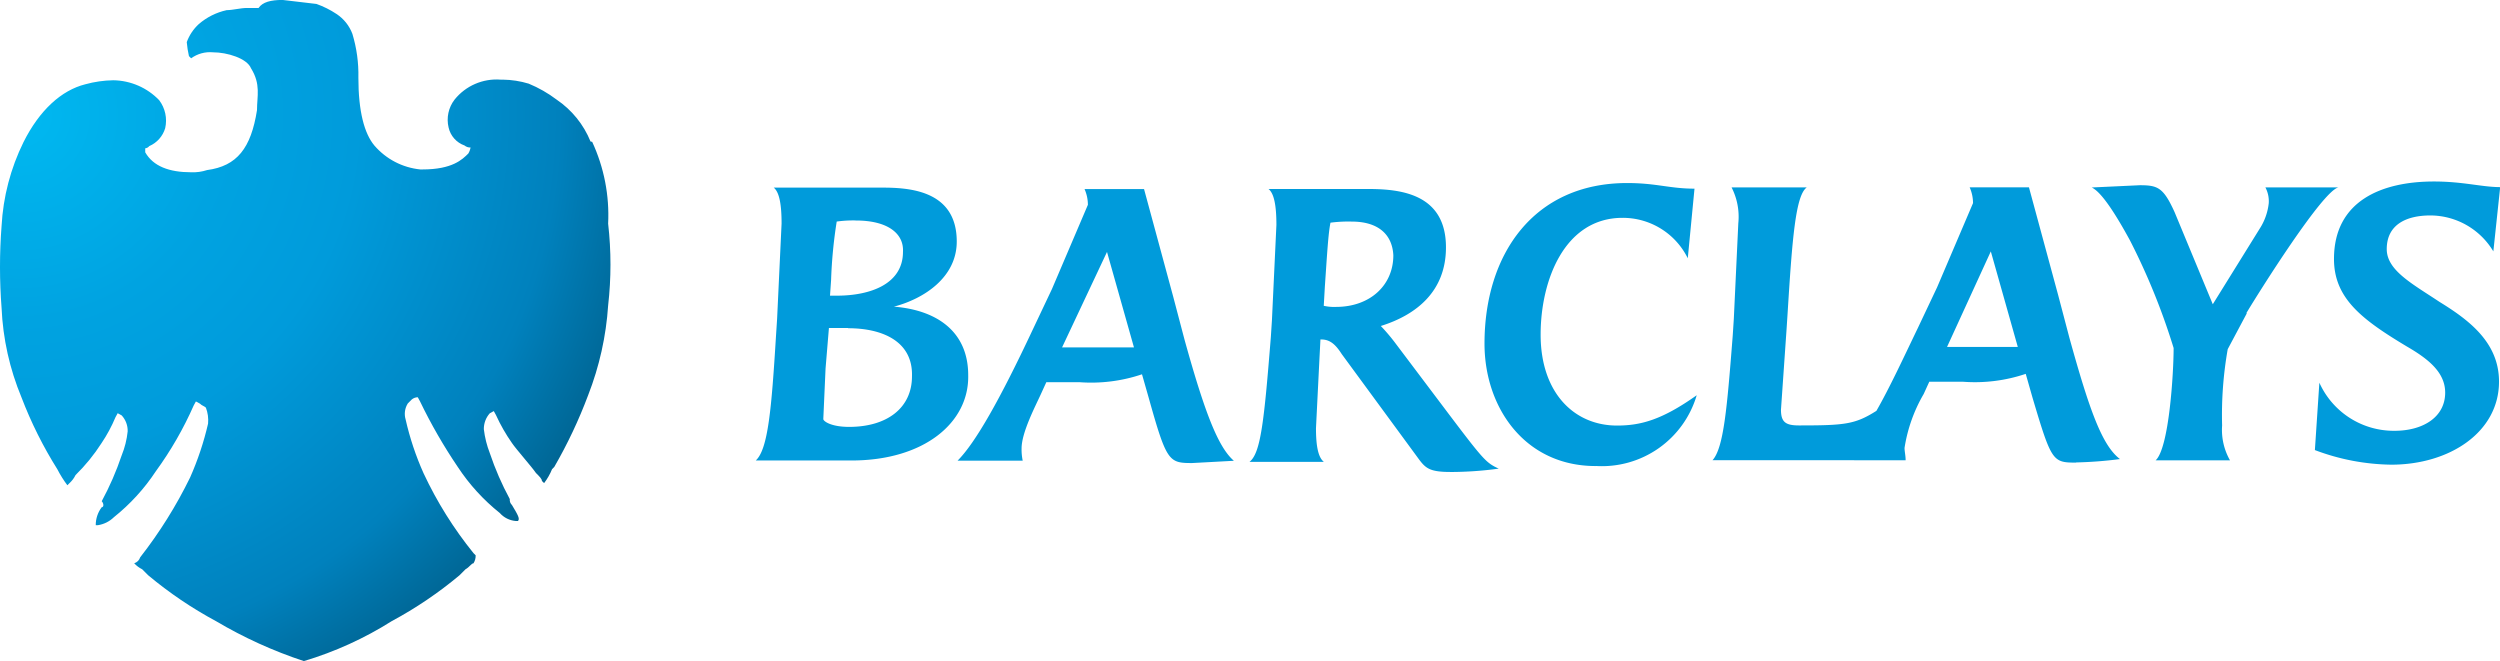
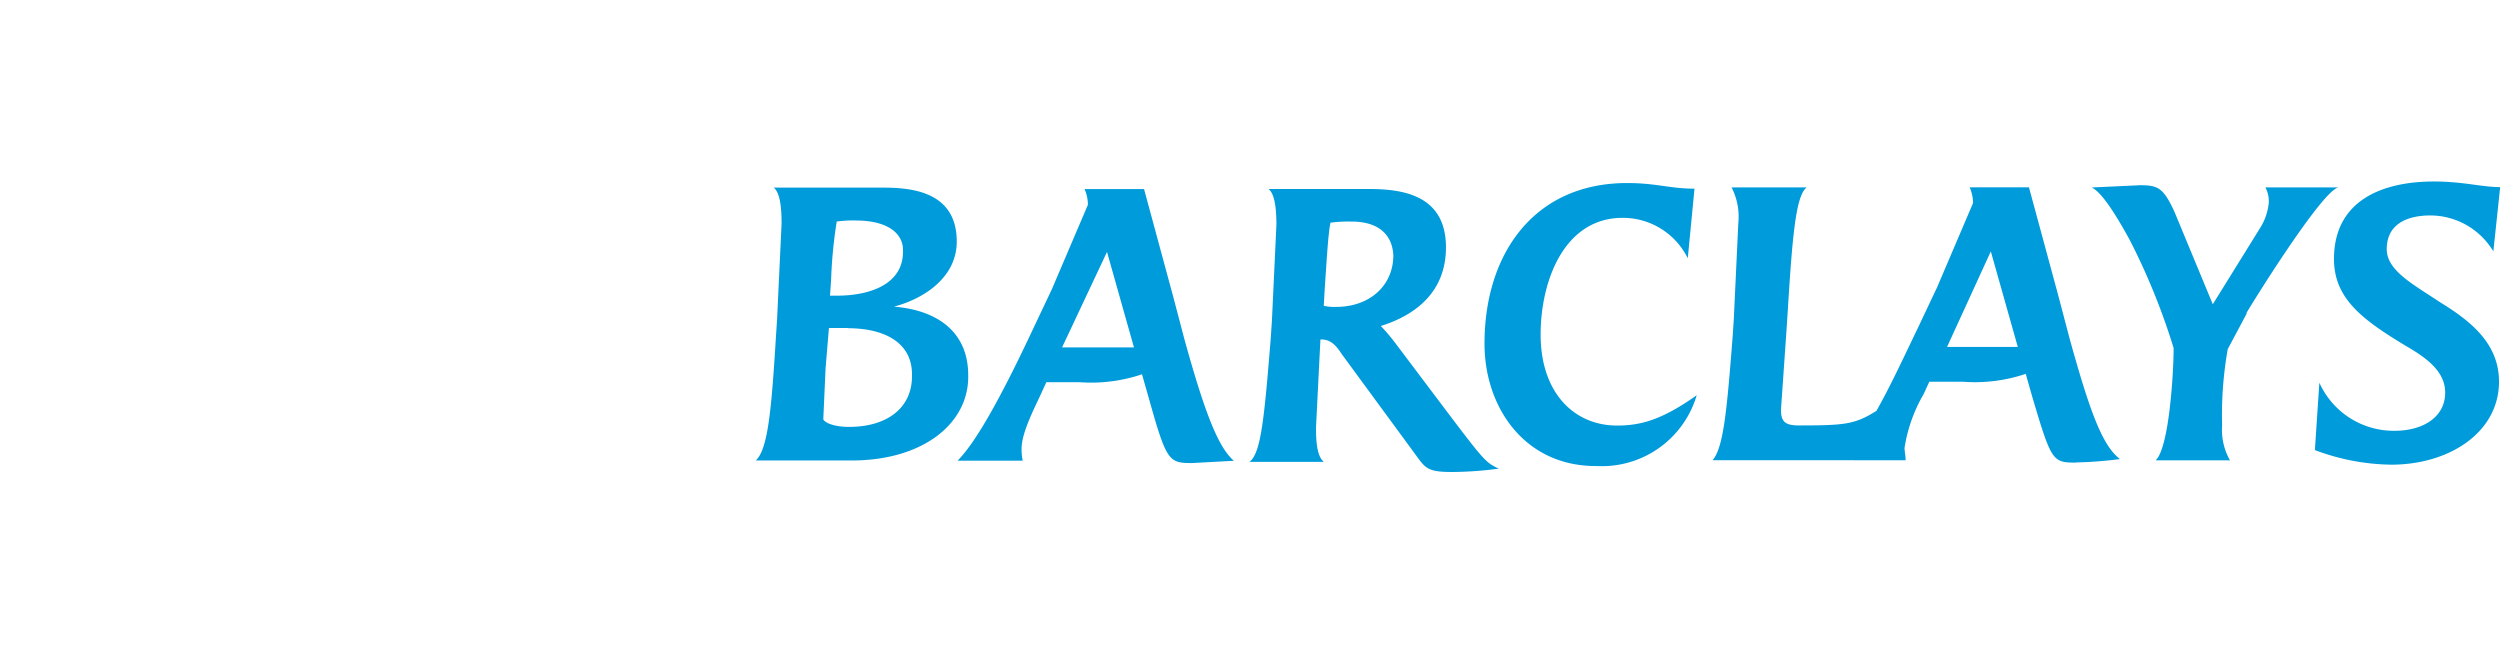
<svg xmlns="http://www.w3.org/2000/svg" width="182.924" height="48.376" viewBox="0 0 182.924 48.376">
  <defs>
    <style>.a{fill:none;}.b{fill:#009bdb;}.c{clip-path:url(#a);}.d{fill:url(#b);}</style>
    <clipPath id="a">
      <path class="a" d="M19.7,379.346h-.876c-.438,0-1.024.159-1.46.159a4.635,4.635,0,0,0-2.044,1.024,3.33,3.33,0,0,0-.876,1.315,7.621,7.621,0,0,0,.16,1.024l.16.16a2.348,2.348,0,0,1,1.606-.438c1.023,0,2.482.438,2.775,1.168.731,1.168.438,2.044.438,3.066-.438,2.776-1.46,4.09-3.651,4.382a3.321,3.321,0,0,1-1.168.161c-1.605,0-2.775-.438-3.359-1.461v-.292a.413.413,0,0,0,.293-.16,2.07,2.07,0,0,0,1.168-1.315,2.481,2.481,0,0,0-.438-2.044,4.75,4.75,0,0,0-3.359-1.46,8.172,8.172,0,0,0-2.044.293c-1.753.438-3.359,1.9-4.527,4.235A15.817,15.817,0,0,0,.894,395.3a38.939,38.939,0,0,0,0,5.987,19.227,19.227,0,0,0,1.46,6.558A29.994,29.994,0,0,0,4.977,413.1a7.986,7.986,0,0,0,.731,1.168l.16-.16a1.963,1.963,0,0,0,.438-.584,13.46,13.46,0,0,0,1.9-2.335,11.033,11.033,0,0,0,1.024-1.9l.16-.293.293.161a1.66,1.66,0,0,1,.438,1.168,6.45,6.45,0,0,1-.438,1.753,21.41,21.41,0,0,1-1.461,3.359c.16.16.16.438,0,.438a2.165,2.165,0,0,0-.438,1.315h.16a2.135,2.135,0,0,0,1.168-.584,14.561,14.561,0,0,0,3.067-3.359,25.984,25.984,0,0,0,2.774-4.819l.16-.293.293.16c.16.16.293.16.438.293a2.619,2.619,0,0,1,.16,1.168,21.838,21.838,0,0,1-1.315,3.943,33.024,33.024,0,0,1-3.652,5.841.672.672,0,0,1-.438.438,1.963,1.963,0,0,0,.584.438l.438.438a29.605,29.605,0,0,0,4.965,3.359,32.851,32.851,0,0,0,6.426,2.921,25.971,25.971,0,0,0,6.425-2.921,29.585,29.585,0,0,0,4.965-3.359l.438-.438c.293-.161.438-.438.584-.438a1.031,1.031,0,0,0,.159-.583l-.159-.161a28.451,28.451,0,0,1-3.652-5.841,20.9,20.9,0,0,1-1.315-3.943,1.43,1.43,0,0,1,.161-1.168l.292-.293a.7.7,0,0,1,.438-.16l.16.293a38,38,0,0,0,2.775,4.819,14.535,14.535,0,0,0,3.066,3.358,1.745,1.745,0,0,0,1.168.584h.16c.16-.16,0-.438-.438-1.168a.521.521,0,0,1-.16-.438,21.3,21.3,0,0,1-1.46-3.358,7.121,7.121,0,0,1-.438-1.754A1.719,1.719,0,0,1,36.618,409l.292-.159.16.292a12.787,12.787,0,0,0,1.168,2.044c.291.438,1.46,1.753,1.754,2.191.292.293.438.438.438.584l.16.16a4.453,4.453,0,0,0,.584-1.023l.16-.161a35.2,35.2,0,0,0,2.482-5.257,22.011,22.011,0,0,0,1.46-6.558,26.339,26.339,0,0,0,0-5.987,12.737,12.737,0,0,0-1.168-5.987l-.12-.023a6.786,6.786,0,0,0-2.482-3.066,9.274,9.274,0,0,0-2.044-1.168,6.836,6.836,0,0,0-1.9-.293H37.4a3.935,3.935,0,0,0-3.359,1.46,2.415,2.415,0,0,0-.438,2.044,1.81,1.81,0,0,0,1.167,1.315.637.637,0,0,0,.439.146,1.256,1.256,0,0,1-.161.438c-.438.438-1.167,1.168-3.359,1.168h-.16a5.106,5.106,0,0,1-3.359-1.753c-.731-.877-1.168-2.483-1.168-4.965a10.276,10.276,0,0,0-.438-3.2,3.005,3.005,0,0,0-1.168-1.461,6.687,6.687,0,0,0-1.46-.73l-2.482-.293c-.877,0-1.461.16-1.754.584" transform="translate(-0.779 -378.762)" />
    </clipPath>
    <radialGradient id="b" cx="0.03" cy="0.174" r="1.02" gradientTransform="translate(0.001 0) scale(1.079 1)" gradientUnits="objectBoundingBox">
      <stop offset="0" stop-color="#00b9f1" />
      <stop offset="0.305" stop-color="#00a3e1" />
      <stop offset="0.5" stop-color="#009bdb" />
      <stop offset="0.8" stop-color="#0081bd" />
      <stop offset="1" stop-color="#005d87" />
    </radialGradient>
  </defs>
  <g transform="translate(-2985.123 -784.185)">
    <path class="b" d="M97.319,420.684H90.335c.9-.823,1.152-3.78,1.48-9.121l.08-1.231.328-6.984c0-1.4-.165-2.3-.576-2.629h7.806c1.888,0,5.587.08,5.587,3.944,0,2.63-2.4,4.191-4.6,4.767,3.122.246,5.438,1.807,5.438,5.011.08,3.451-3.2,6.245-8.545,6.245m-.246-9.693h-1.4l-.246,2.959-.165,3.7c0,.165.576.575,1.888.575,2.794,0,4.6-1.4,4.6-3.7.08-2.546-2.137-3.519-4.683-3.519m.576-7.885a8.7,8.7,0,0,0-1.4.08,34.512,34.512,0,0,0-.411,4.271l-.08,1.152h.492c2.547,0,4.847-.9,4.847-3.2.08-1.315-1.068-2.3-3.45-2.3m24.633,17.747c-1.728,0-1.888-.08-3.2-4.767l-.493-1.727a11.614,11.614,0,0,1-4.6.576h-2.4l-.411.9c-.411.9-1.4,2.794-1.4,3.944a4.035,4.035,0,0,0,.082.9H105.1c1.315-1.315,3.122-4.519,5.506-9.6l1.4-2.959,2.63-6.163a2.869,2.869,0,0,0-.246-1.152h4.354l2.137,7.885.822,3.123c1.48,5.342,2.464,7.885,3.615,8.874l-3.039.165m-6.245-15.446-3.287,6.983h5.259l-1.972-6.983m25.145,16.1c-1.479,0-1.807-.246-2.3-.9l-5.669-7.725c-.411-.64-.822-1.069-1.479-1.069h-.08l-.08,1.561-.246,4.93c0,1.315.164,2.137.576,2.463H126.46c.822-.64,1.068-2.959,1.561-9.12l.08-1.232.328-6.983c0-1.4-.165-2.3-.576-2.63h7.313c2.463,0,5.669.411,5.669,4.271,0,3.2-2.137,4.93-4.767,5.752a14.221,14.221,0,0,1,.986,1.152l4.026,5.342c2.547,3.369,2.711,3.519,3.615,3.944a26.3,26.3,0,0,1-3.519.246m-7.23-18.323a10.167,10.167,0,0,0-1.561.08c-.165.822-.246,2.3-.411,4.683l-.08,1.4a3.408,3.408,0,0,0,.9.08c2.463,0,4.191-1.561,4.191-3.78-.08-1.561-1.152-2.463-3.039-2.463m17.844,17.887c-5.176,0-8.134-4.271-8.134-8.957,0-6.558,3.615-11.75,10.436-11.75,2.137,0,3.122.411,4.929.411l-.492,5.094a5.3,5.3,0,0,0-4.767-2.959c-4.271,0-6,4.6-6,8.545,0,4.271,2.464,6.654,5.588,6.654,1.727,0,3.287-.411,5.833-2.219a7.233,7.233,0,0,1-7.4,5.176m35.166-.246c-1.728,0-1.807-.08-3.2-4.767l-.492-1.727a11.617,11.617,0,0,1-4.6.576H176.2l-.411.9a11.228,11.228,0,0,0-1.4,3.944c0,.246.08.575.08.9H160.338c.823-.9,1.069-3.861,1.48-9.12l.08-1.232.328-6.983a4.721,4.721,0,0,0-.493-2.63h5.506c-.822.576-1.068,3.78-1.4,9.121l-.08,1.231-.411,5.915c0,.9.328,1.152,1.315,1.152,3.368,0,4.108-.08,5.669-1.068.986-1.728,1.972-3.861,3.039-6.078l1.4-2.96,2.63-6.163a2.88,2.88,0,0,0-.246-1.152h4.338l2.137,7.885.822,3.123c1.479,5.342,2.4,7.885,3.7,8.874a29.581,29.581,0,0,1-3.2.246M180.7,405.392l-3.2,6.983h5.176l-1.972-6.983m18.733,4.518-1.4,2.63a27.752,27.752,0,0,0-.411,5.587,4.5,4.5,0,0,0,.576,2.546h-5.439c.986-.9,1.315-6.409,1.315-8.217a48.426,48.426,0,0,0-3.2-7.885c-.985-1.807-2.054-3.519-2.794-3.861l3.519-.165c1.315,0,1.727.165,2.547,1.972l2.794,6.737,3.519-5.669a4.3,4.3,0,0,0,.576-1.728,2.165,2.165,0,0,0-.246-1.152h5.342c-1.152.246-5.752,7.56-6.737,9.2m18.074-4.519a5.39,5.39,0,0,0-4.6-2.63c-1.727,0-3.2.64-3.2,2.464,0,1.561,1.888,2.546,3.861,3.861,2.137,1.315,4.354,2.959,4.354,5.833,0,3.7-3.615,6.078-7.885,6.078a16.328,16.328,0,0,1-5.588-1.068l.328-4.93a5.969,5.969,0,0,0,5.506,3.519c2.054,0,3.7-.985,3.7-2.794,0-1.479-1.231-2.463-2.794-3.368-3.287-1.972-5.342-3.519-5.342-6.41,0-4.271,3.519-5.669,7.313-5.669,2.137,0,3.519.411,4.847.411Z" transform="translate(2950.088 397.193)" />
    <g transform="translate(2985.123 784.185)">
      <g class="c">
-         <rect class="d" width="44.834" height="48.376" transform="translate(-0.045)" />
-       </g>
+         </g>
    </g>
  </g>
</svg>